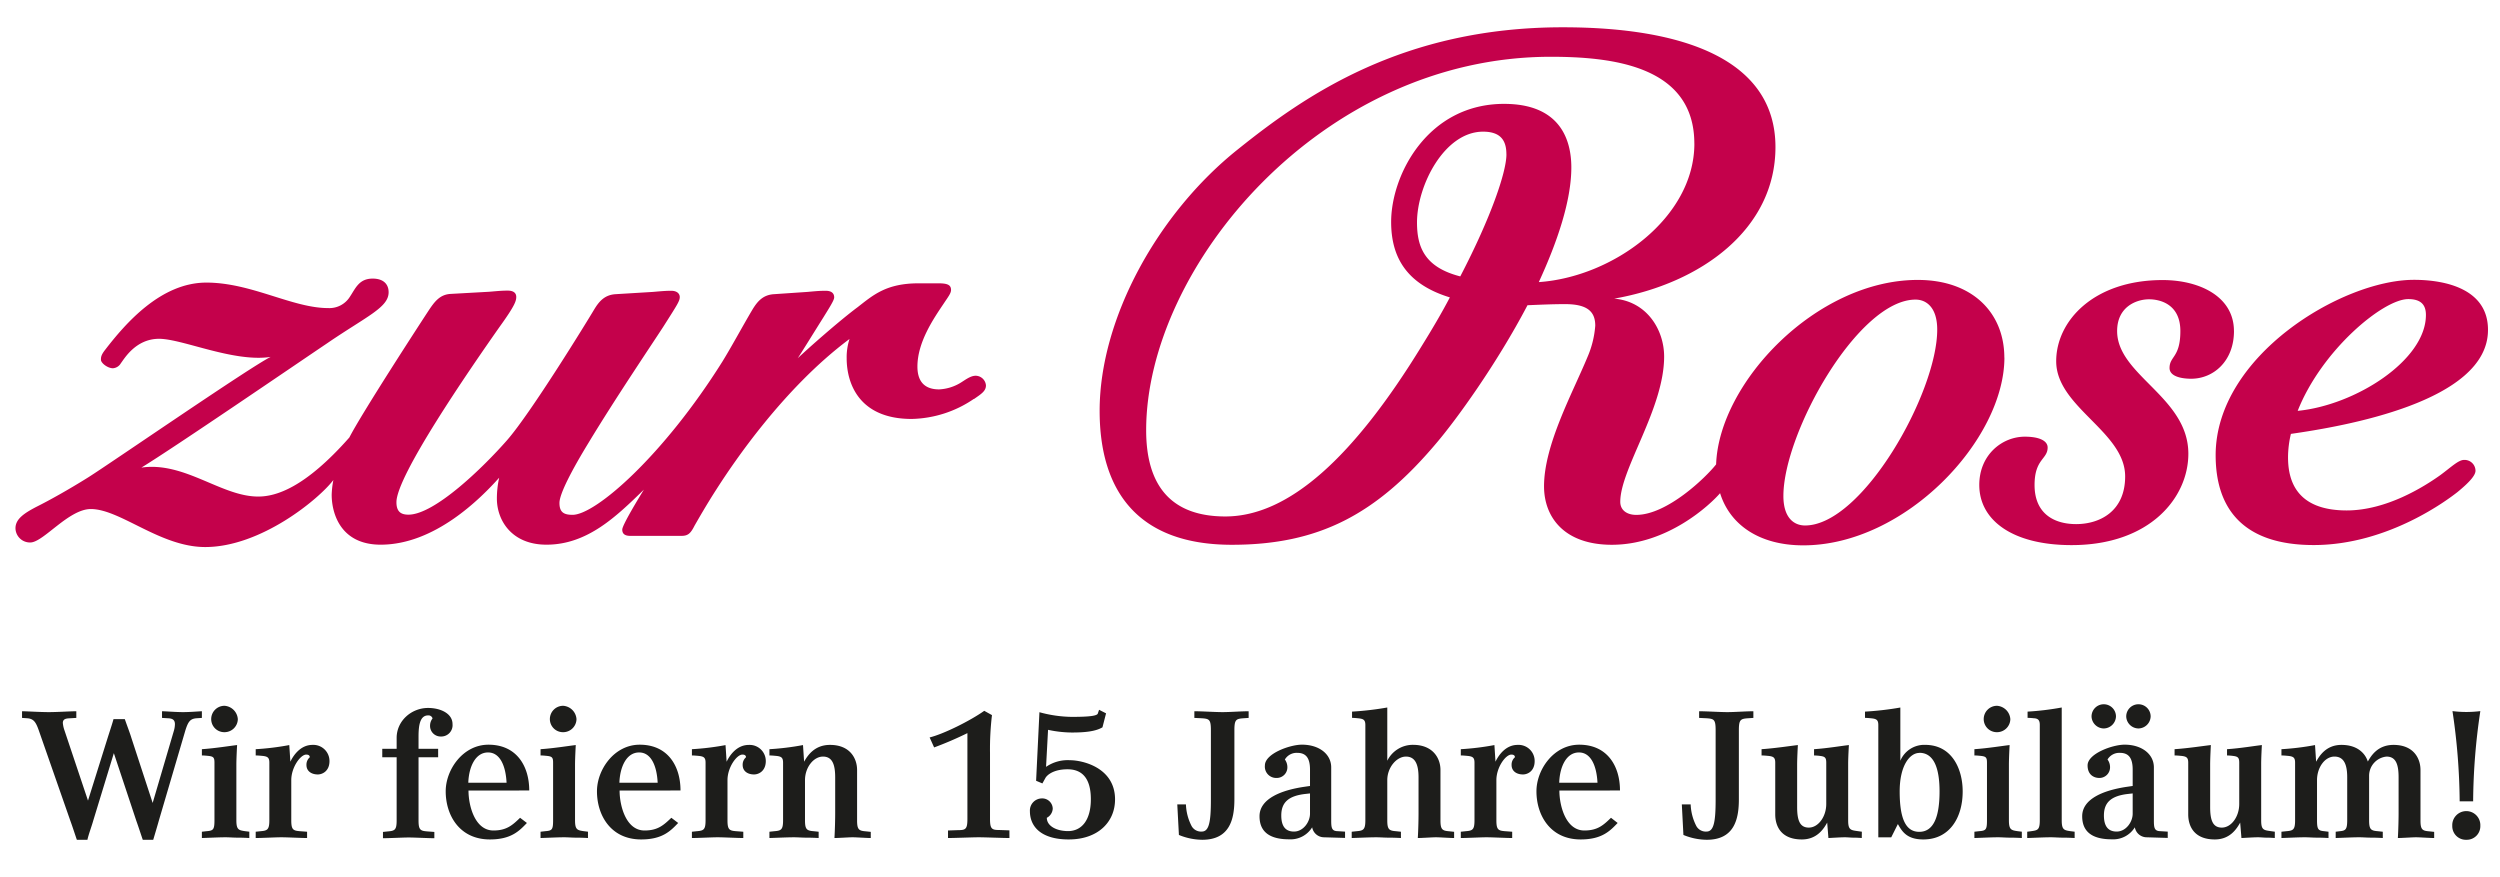
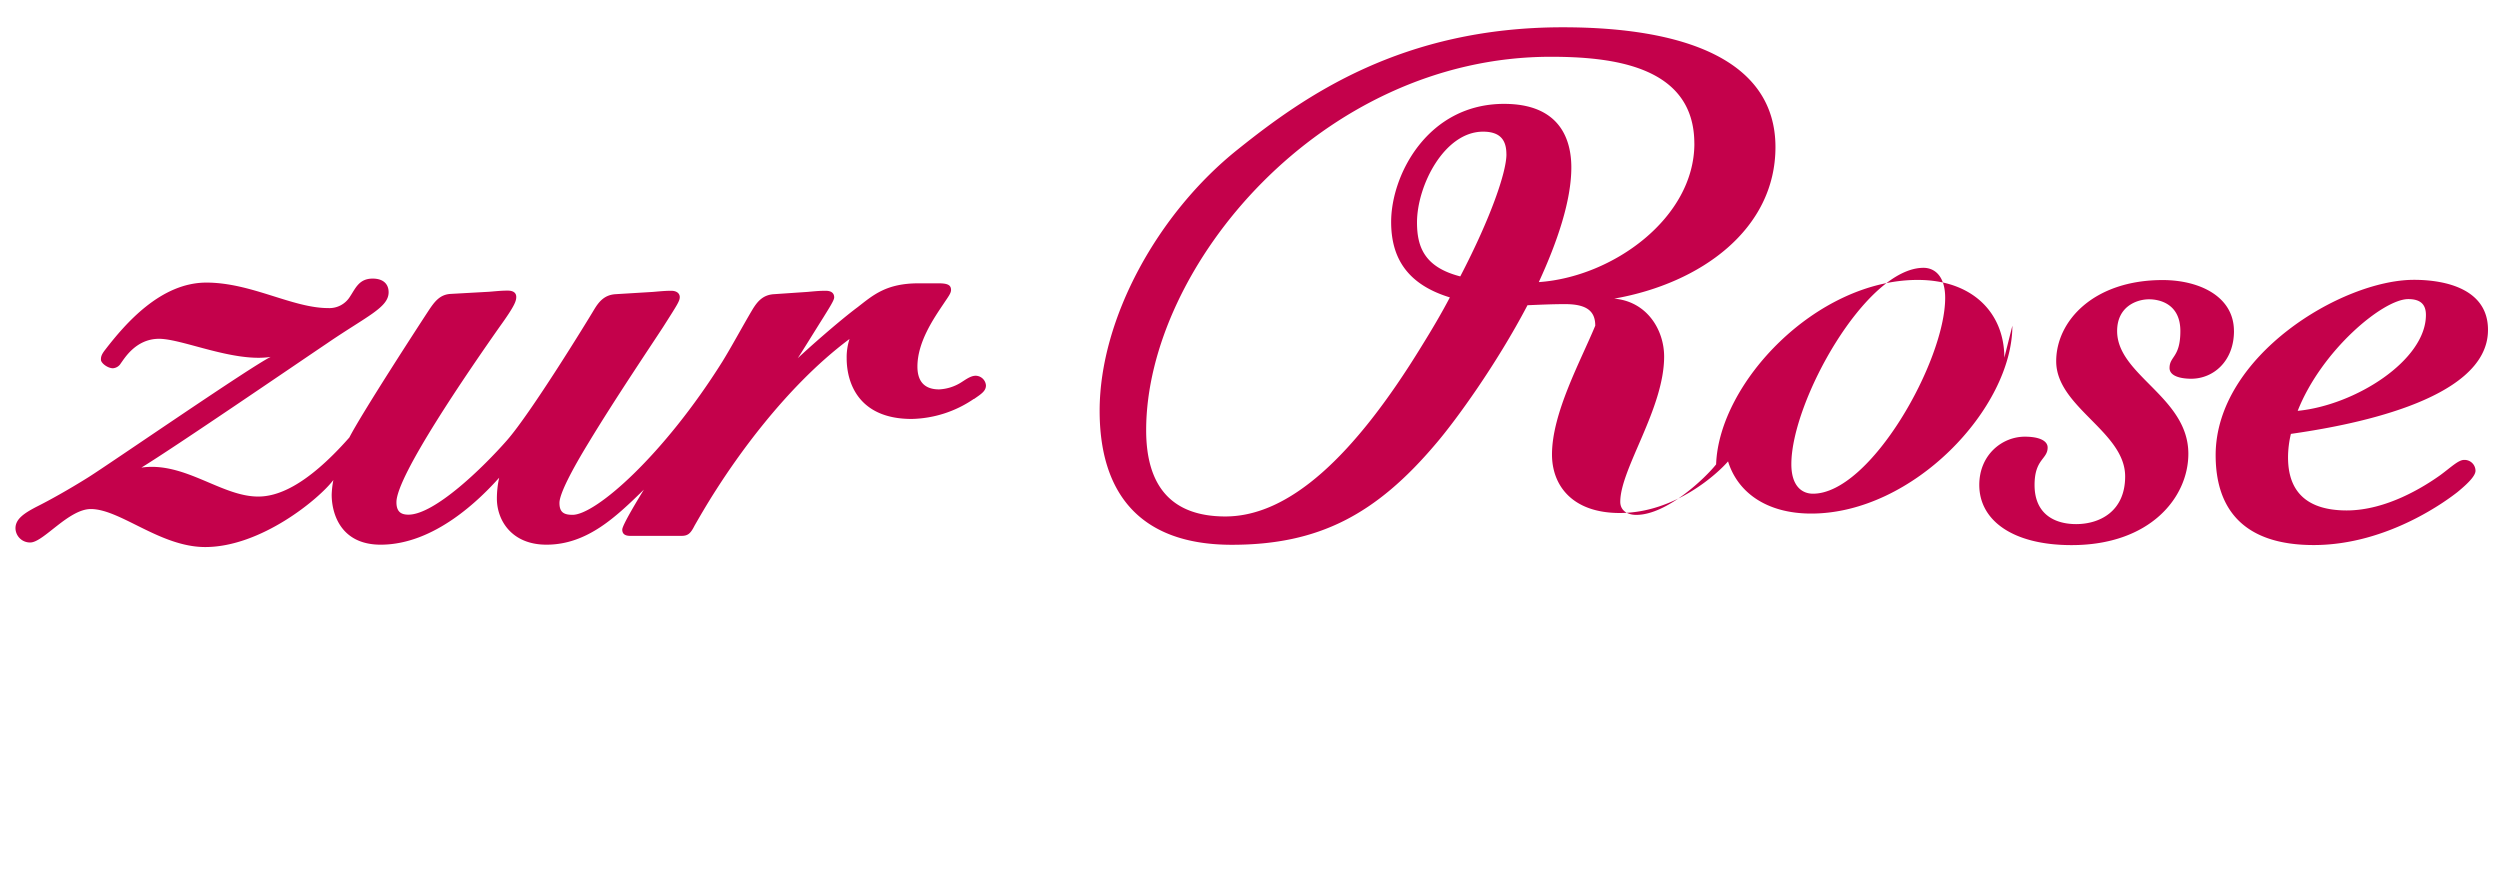
<svg xmlns="http://www.w3.org/2000/svg" width="265" height="93" viewBox="0 0 751.18 263.62">
  <defs>
    <clipPath id="a">
      <path class="a" d="M4.66 8.18h742.92v156.21H4.66z" />
    </clipPath>
    <style>.a{fill:none}.c{fill:#c4014b}.d{fill:#1d1d1b}</style>
  </defs>
  <path class="a" d="M0 0h751.18v262.63H0z" />
  <g clip-path="url(#a)">
-     <path class="c" d="M292.58 119.88a34.26 34.26 0 01-18.66 6c-15.58 0-19.52-10.4-19.52-18.25a17.69 17.69 0 01.86-5.78c-19.68 14.66-34.75 37-39.88 45-3.08 4.77-5.48 9-6.68 11.08-1.2 2.38-2 3.08-3.93 3.08h-15.42c-1.88 0-2.38-.86-2.38-1.89 0-1.36 5-9.55 6.5-12-8.22 8-16.95 16.54-29.27 16.54-10.62 0-14.9-7.5-14.9-13.82a29 29 0 01.69-6.3c-5.65 6.3-19.35 20.12-35.61 20.12-12.16 0-14.72-9.55-14.72-15a27.45 27.45 0 01.51-4.43c-4.27 5.65-21.74 20.14-38.52 20.14-13.52 0-25.5-11.42-34.39-11.42C20.57 153 13 163 9.1 163a4.36 4.36 0 01-4.45-4.26c0-2.72 2.4-4.43 6.34-6.48 3.76-1.87 9.58-5.11 15.57-8.86 6.51-4.1 49.3-33.59 54.78-36.16-11.12 1.71-26.52-5.44-33.55-5.44s-10.44 6-11.46 7.32a3 3 0 01-2.4 1.53c-1.54 0-3.6-1.53-3.6-2.56 0-.68 0-1.36 1.2-2.9 6.16-8 16.78-20.28 30.48-20.28 13.51 0 25.84 7.66 36.62 7.66a7.26 7.26 0 006.5-3.4c1.72-2.56 2.74-5.46 6.86-5.46 3.25 0 4.78 1.71 4.78 4.1 0 4.59-6.5 7.15-18.48 15.34-10.1 6.81-46.05 31.38-55.81 37.35 13-1.88 24 8.7 35.1 8.7 5.3 0 14-2.57 27.39-17.75 3.76-7.33 21.39-34.44 23.63-37.85 2-3.06 3.59-5.11 6.83-5.29l11.64-.65c2.06-.17 3.6-.34 5.49-.34 2.05 0 2.56 1 2.56 1.88 0 1.19-.34 2.55-5 9-9.59 13.65-31 44.83-31 52.69 0 2.72 1.2 3.75 3.6 3.75 7.87 0 22.42-14.15 29.61-22.34s24.31-36.1 26.2-39.3c1.54-2.56 3.24-4.43 6.5-4.61l11.17-.68c2.06-.17 3.6-.34 5.48-.34s2.57 1 2.57 1.88c0 1.19-.68 2.21-5 9-3.42 5.28-14.37 21.48-22.41 34.79-5 8.19-8.74 15.35-8.74 18.07s1.2 3.58 3.93 3.58c7 0 27.39-17.94 45-46 2.74-4.43 6.33-11.09 9.07-15.69 1.55-2.56 3.25-4.43 6.51-4.61l10-.68c2-.17 3.42-.34 5.48-.34 1.87 0 2.56.85 2.56 2 0 .85-1.54 3.23-3.25 6-2.57 4.09-6.84 11-7.71 12.27 3.26-3.07 12.5-11.25 18-15.34 4.62-3.59 8.55-7.17 18.31-7.17h6c2.74 0 3.76.51 3.76 2 0 1-.86 2.06-2.22 4.11-3.09 4.6-7.88 11.59-7.88 18.92 0 3.77 1.54 6.84 6.51 6.84a13.59 13.59 0 006-1.72c1.54-.85 3.25-2.38 5-2.38a3.15 3.15 0 013.08 2.9c0 1.7-1.37 2.55-3.59 4.09M728.92 94.64c0 13.64-21.24 27.12-38.53 28.81 7.21-18.24 25.69-33.58 33.22-33.58 4.11 0 5.31 2 5.31 4.77m18.65 4.44c0-12.11-12.48-15-22.26-15-21.55 0-59.57 22.85-59.57 52.69 0 16.55 8.75 27 29.45 27 22.61 0 40.74-14 43.14-15.86 3.76-3.07 5.49-5.11 5.49-6.48a3.29 3.29 0 00-3.35-3.24h-.08c-1.72 0-3.94 2.22-7.2 4.61-4.78 3.4-16.08 10.57-28.07 10.57-15.58 0-17.63-9.55-17.63-16a30.85 30.85 0 01.86-7c15.57-2.23 59.22-9.56 59.22-31.21m-76.33.33c0-10.57-10.63-15.34-21.41-15.34-20.71 0-32 12.27-32 24.39 0 13.81 20.72 21.14 20.72 34.61 0 10.57-7.71 14.33-14.73 14.33-6.34 0-12.49-2.9-12.49-11.76 0-7.85 3.93-7.68 3.93-11.26 0-1.87-2.22-3.25-6.85-3.25-6.84 0-13.69 5.46-13.69 14.51 0 10.57 9.93 18.07 27.73 18.07 23.63 0 35.09-14.33 35.09-27.45 0-17.06-21.4-23.54-21.4-36.87 0-7.33 5.83-9.54 9.6-9.54 2.91 0 9.4 1.19 9.4 9.54 0 8-3.25 7.51-3.25 11.1 0 2.55 3.6 3.23 6.51 3.23 6.67 0 12.85-5.28 12.85-14.33m-69 8c0-13.46-9.58-23.36-26-23.36-30.48 0-59.75 30.89-60.6 55.42-3.08 3.92-14.71 15.18-24 15.18-2.74 0-4.8-1.36-4.8-3.93 0-9.88 13.18-28 13.18-43.64 0-8-5.12-16.55-15-17.41 26.18-4.6 48.45-20.92 48.45-45.53 0-26.43-27.92-36-63.86-36C421.31 8.18 392 28.81 372 44.83c-24 19.1-41.59 50.81-41.59 78.6 0 23.91 11.3 40.26 39.72 40.26 26 0 43.3-9 61.44-30.52 5.83-6.83 18-23.54 27.4-41.46 3.93-.16 7.53-.33 11.29-.33 6.68 0 9.07 2.22 9.07 6.48a29.16 29.16 0 01-2.39 9.55c-4.45 10.74-13 26.26-13 38.71 0 9.21 6 17.57 20.38 17.57 16.76 0 29.6-12.11 32.52-15.51 2.9 9.37 11.63 15.68 25 15.68 30.64 0 60.43-31.72 60.43-56.45m-20.19-8.35c0 18.92-22.44 58.83-39.72 58.83-3.25 0-6.5-2.22-6.5-8.87 0-18.93 22.43-59 39.71-59 3.26 0 6.51 2.38 6.51 9M452.64 46.38c0 5.28-4.63 18.93-13.87 36.67-10.63-2.73-13-8.71-13-16.2 0-11.09 8.21-27.29 19.86-27.29 5.65 0 7 3.07 7 6.82m56.48-3.24c0 22.34-24.48 40.08-46.74 41.62 5.65-12.28 9.77-24.56 9.77-34.46 0-8.18-3.26-19.09-20.2-19.09C429 31.21 418 52.52 418 66.68c0 10.23 4.29 18.59 17.64 22.68-2.4 4.6-5.32 9.55-8.39 14.5-20.55 33.58-40.06 51.32-59.06 51.32-16.09 0-23.8-9-23.8-25.9 0-49 52.57-112.22 121.57-112.22 18.48 0 43.14 2.72 43.14 26.08" />
+     <path class="c" d="M292.58 119.88a34.26 34.26 0 01-18.66 6c-15.58 0-19.52-10.4-19.52-18.25a17.69 17.69 0 01.86-5.78c-19.68 14.66-34.75 37-39.88 45-3.08 4.77-5.48 9-6.68 11.08-1.2 2.38-2 3.08-3.93 3.08h-15.42c-1.88 0-2.38-.86-2.38-1.89 0-1.36 5-9.55 6.5-12-8.22 8-16.95 16.54-29.27 16.54-10.62 0-14.9-7.5-14.9-13.82a29 29 0 01.69-6.3c-5.65 6.3-19.35 20.12-35.61 20.12-12.16 0-14.72-9.55-14.72-15a27.45 27.45 0 01.51-4.43c-4.27 5.65-21.74 20.14-38.52 20.14-13.52 0-25.5-11.42-34.39-11.42C20.57 153 13 163 9.1 163a4.36 4.36 0 01-4.45-4.26c0-2.72 2.4-4.43 6.34-6.48 3.76-1.87 9.58-5.11 15.57-8.86 6.51-4.1 49.3-33.59 54.78-36.16-11.12 1.71-26.52-5.44-33.55-5.44s-10.44 6-11.46 7.32a3 3 0 01-2.4 1.53c-1.54 0-3.6-1.53-3.6-2.56 0-.68 0-1.36 1.2-2.9 6.16-8 16.78-20.28 30.48-20.28 13.51 0 25.84 7.66 36.62 7.66a7.26 7.26 0 006.5-3.4c1.72-2.56 2.74-5.46 6.86-5.46 3.25 0 4.78 1.71 4.78 4.1 0 4.59-6.5 7.15-18.48 15.34-10.1 6.81-46.05 31.38-55.81 37.35 13-1.88 24 8.7 35.1 8.7 5.3 0 14-2.57 27.39-17.75 3.76-7.33 21.39-34.44 23.63-37.85 2-3.06 3.59-5.11 6.83-5.29l11.64-.65c2.06-.17 3.6-.34 5.49-.34 2.05 0 2.56 1 2.56 1.88 0 1.19-.34 2.55-5 9-9.59 13.65-31 44.83-31 52.69 0 2.72 1.2 3.75 3.6 3.75 7.87 0 22.42-14.15 29.61-22.34s24.31-36.1 26.2-39.3c1.54-2.56 3.24-4.43 6.5-4.61l11.17-.68c2.06-.17 3.6-.34 5.48-.34s2.57 1 2.57 1.88c0 1.19-.68 2.21-5 9-3.42 5.28-14.37 21.48-22.41 34.79-5 8.19-8.74 15.35-8.74 18.07s1.2 3.58 3.93 3.58c7 0 27.39-17.94 45-46 2.74-4.43 6.33-11.09 9.07-15.69 1.55-2.56 3.25-4.43 6.51-4.61l10-.68c2-.17 3.42-.34 5.48-.34 1.87 0 2.56.85 2.56 2 0 .85-1.54 3.23-3.25 6-2.57 4.09-6.84 11-7.71 12.27 3.26-3.07 12.5-11.25 18-15.34 4.62-3.59 8.55-7.17 18.31-7.17h6c2.74 0 3.76.51 3.76 2 0 1-.86 2.06-2.22 4.11-3.09 4.6-7.88 11.59-7.88 18.92 0 3.77 1.54 6.84 6.51 6.84a13.59 13.59 0 006-1.72c1.54-.85 3.25-2.38 5-2.38a3.15 3.15 0 013.08 2.9c0 1.7-1.37 2.55-3.59 4.09M728.92 94.64c0 13.64-21.24 27.12-38.53 28.81 7.21-18.24 25.69-33.58 33.22-33.58 4.11 0 5.31 2 5.31 4.77m18.65 4.44c0-12.11-12.48-15-22.26-15-21.55 0-59.57 22.85-59.57 52.69 0 16.55 8.75 27 29.45 27 22.61 0 40.74-14 43.14-15.86 3.76-3.07 5.49-5.11 5.49-6.48a3.29 3.29 0 00-3.35-3.24h-.08c-1.72 0-3.94 2.22-7.2 4.61-4.78 3.4-16.08 10.57-28.07 10.57-15.58 0-17.63-9.55-17.63-16a30.85 30.85 0 01.86-7c15.57-2.23 59.22-9.56 59.22-31.21m-76.33.33c0-10.57-10.63-15.34-21.41-15.34-20.71 0-32 12.27-32 24.39 0 13.81 20.72 21.14 20.72 34.61 0 10.57-7.71 14.33-14.73 14.33-6.34 0-12.49-2.9-12.49-11.76 0-7.85 3.93-7.68 3.93-11.26 0-1.87-2.22-3.25-6.85-3.25-6.84 0-13.69 5.46-13.69 14.51 0 10.57 9.93 18.07 27.73 18.07 23.63 0 35.09-14.33 35.09-27.45 0-17.06-21.4-23.54-21.4-36.87 0-7.33 5.83-9.54 9.6-9.54 2.91 0 9.4 1.19 9.4 9.54 0 8-3.25 7.51-3.25 11.1 0 2.55 3.6 3.23 6.51 3.23 6.67 0 12.85-5.28 12.85-14.33m-69 8c0-13.46-9.58-23.36-26-23.36-30.48 0-59.75 30.89-60.6 55.42-3.08 3.92-14.71 15.18-24 15.18-2.74 0-4.8-1.36-4.8-3.93 0-9.88 13.18-28 13.18-43.64 0-8-5.12-16.55-15-17.41 26.18-4.6 48.45-20.92 48.45-45.53 0-26.43-27.92-36-63.86-36C421.31 8.18 392 28.81 372 44.83c-24 19.1-41.59 50.81-41.59 78.6 0 23.91 11.3 40.26 39.72 40.26 26 0 43.3-9 61.44-30.52 5.83-6.83 18-23.54 27.4-41.46 3.93-.16 7.53-.33 11.29-.33 6.68 0 9.07 2.22 9.07 6.48c-4.45 10.74-13 26.26-13 38.71 0 9.21 6 17.57 20.38 17.57 16.76 0 29.6-12.11 32.52-15.51 2.9 9.37 11.63 15.68 25 15.68 30.64 0 60.43-31.72 60.43-56.45m-20.19-8.35c0 18.92-22.44 58.83-39.72 58.83-3.25 0-6.5-2.22-6.5-8.87 0-18.93 22.43-59 39.71-59 3.26 0 6.51 2.38 6.51 9M452.64 46.38c0 5.28-4.63 18.93-13.87 36.67-10.63-2.73-13-8.71-13-16.2 0-11.09 8.21-27.29 19.86-27.29 5.65 0 7 3.07 7 6.82m56.48-3.24c0 22.34-24.48 40.08-46.74 41.62 5.65-12.28 9.77-24.56 9.77-34.46 0-8.18-3.26-19.09-20.2-19.09C429 31.21 418 52.52 418 66.68c0 10.23 4.29 18.59 17.64 22.68-2.4 4.6-5.32 9.55-8.39 14.5-20.55 33.58-40.06 51.32-59.06 51.32-16.09 0-23.8-9-23.8-25.9 0-49 52.57-112.22 121.57-112.22 18.48 0 43.14 2.72 43.14 26.08" />
  </g>
-   <path class="d" d="M59 215.82c-1.89.16-2.48 1.07-3.29 3.6l-8 27.21c-.43 1.56-1.24 4.25-1.67 5.7H42.9c-.43-1.23-1.35-4.08-1.94-5.7l-6.75-20.33L28 246.63c-.43 1.56-1.46 4.31-1.73 5.7h-3.18c-.43-1.23-1.35-4.08-1.95-5.7l-9.5-27.21c-.86-2.42-1.51-3.44-3.4-3.6l-1.62-.11v-2c1.3 0 5.4.26 8.05.26 2.48 0 6.58-.26 8.26-.26v2l-1.89.11c-1 .05-2.16.1-2.16 1.39a8.79 8.79 0 00.48 2.21l7.08 21.14 5.88-18.77c.7-2.21 1.51-4.63 1.78-5.71h3.4c.65 1.89 1.57 4.25 2 5.71l6.37 19.47 6.42-21.84a7.18 7.18 0 00.27-1.83c0-1.34-.81-1.72-2.05-1.77l-1.83-.11v-2c1 0 4.15.26 6.31.26s4.38-.21 5.67-.26v2zM74.91 251.8c-1-.06-2.32-.11-3.56-.11s-2.48-.11-3.56-.11c-2.11 0-5 .16-7.13.22v-1.89l1.4-.16c2-.16 2.38-.43 2.38-3.28v-17.32c0-1.45-.27-1.82-1.62-2 0 0-1.35-.16-2.16-.16v-1.88c4-.27 8.42-1 10.58-1.24 0 0-.22 3.88-.22 5.92v16.67c0 2.8.65 3 2.6 3.28l1.29.16zM67.46 220a3.93 3.93 0 01-4-3.93 4 4 0 014-4 4.31 4.31 0 014 4 4 4 0 01-4 3.93zM95.48 232.7c-1.78 0-3.4-.91-3.4-2.85a2.93 2.93 0 011-2.31c0-.54-.38-.81-1.08-.81-1.67 0-4.48 3.77-4.48 7.69v12.05c0 2.8.54 3.12 2.59 3.28l2.16.16v1.89c-1 0-2.43-.06-3.83-.11s-2.86-.11-3.89-.11-2.43.06-3.83.11-2.86.11-3.89.11v-1.89l1.51-.16c2-.16 2.59-.48 2.59-3.28v-17.32c0-1.45-.48-1.82-1.83-2 0 0-1.46-.16-2.27-.16v-1.88a79.32 79.32 0 0010.09-1.24l.33 5c.86-1.83 3-5.05 6.64-5.05a4.85 4.85 0 015.11 4.9c0 2.85-2 3.98-3.52 3.98zM132.46 221.3a3.18 3.18 0 01-3.24-3.28 3.52 3.52 0 01.75-2.15 1.25 1.25 0 00-1.35-.91c-2.43 0-2.86 3-2.86 6.34v3.7h5.89v2.53h-5.89v19c0 2.8.54 3.12 2.59 3.28l2.16.16v1.89c-1 0-2.43-.06-3.83-.11s-2.86-.11-3.89-.11-2.43.06-3.83.11-2.86.11-3.89.11v-1.89l1.51-.16c2.06-.16 2.6-.48 2.6-3.28v-19h-4.32V225h4.32v-3.28c0-5.16 4.48-9 9.44-9 3.73 0 7.35 1.66 7.35 4.84a3.4 3.4 0 01-3.51 3.74zM140.77 237.54c0 4.52 1.89 12 7.5 12 4 0 5.78-1.67 8-3.82l2.05 1.56c-2.32 2.42-4.75 4.95-11.12 4.95-9.13 0-13.28-7.26-13.28-14.47 0-6.51 5.18-14 12.85-14 8.47 0 12.25 6.45 12.25 13.76zm11.44-2.36c-.27-5.33-2.1-9.09-5.56-9.09-3.83 0-5.77 4.35-5.94 9.09zM176.67 251.8c-1-.06-2.32-.11-3.57-.11s-2.48-.11-3.56-.11c-2.1 0-5 .16-7.12.22v-1.89l1.4-.16c2.05-.16 2.37-.43 2.37-3.28v-17.32c0-1.45-.26-1.82-1.61-2 0 0-1.35-.16-2.16-.16v-1.88c4.05-.27 8.42-1 10.58-1.24 0 0-.22 3.88-.22 5.92v16.67c0 2.8.65 3 2.59 3.28l1.3.16zm-7.45-31.8a3.93 3.93 0 01-4-3.93 4 4 0 014-4 4.3 4.3 0 014 4 4 4 0 01-4 3.93zM186.17 237.54c0 4.52 1.89 12 7.5 12 4.05 0 5.78-1.67 8.05-3.82l2.05 1.56c-2.32 2.42-4.75 4.95-11.12 4.95-9.13 0-13.28-7.26-13.28-14.47 0-6.51 5.18-14 12.84-14 8.48 0 12.26 6.45 12.26 13.76zm11.44-2.36c-.27-5.33-2.1-9.09-5.56-9.09-3.83 0-5.77 4.35-5.94 9.09zM226.55 232.7c-1.78 0-3.4-.91-3.4-2.85a2.93 2.93 0 011-2.31c0-.54-.38-.81-1.08-.81-1.67 0-4.48 3.77-4.48 7.69v12.05c0 2.8.54 3.12 2.59 3.28l2.16.16v1.89c-1 0-2.43-.06-3.83-.11s-2.87-.11-3.89-.11-2.43.06-3.83.11-2.87.11-3.89.11v-1.89l1.51-.16c2.05-.16 2.59-.48 2.59-3.28v-17.32c0-1.45-.48-1.82-1.83-2 0 0-1.46-.16-2.27-.16v-1.88a79.32 79.32 0 0010.1-1.23l.33 5c.86-1.83 3-5.05 6.64-5.05a4.85 4.85 0 015.13 4.94c-.04 2.8-1.99 3.93-3.55 3.93zM261.64 251.8c-.7 0-1.73-.06-2.76-.11s-2-.11-2.7-.11-1.67.06-2.7.11-2 .11-2.75.11c.16-2.75.22-5.81.22-7.48v-10.76c0-3.87-.87-6.23-3.67-6.23s-5.4 3.22-5.4 7.09v12.05c0 2.75.54 3.12 2.59 3.28l1.51.16v1.89c-1-.06-2.37-.11-3.67-.11s-2.65-.11-3.72-.11c-2.11 0-5.3.16-7.4.22v-1.89l1.51-.16c2.05-.16 2.59-.48 2.59-3.28v-17.32c0-1.45-.48-1.82-1.83-2 0 0-1.46-.16-2.27-.16v-1.88a79.32 79.32 0 0010.09-1.24l.33 5c1-1.77 3.08-5.05 7.77-5.05 6.1 0 8.15 4.14 8.15 7.53v15.16c0 2.75.54 3.12 2.6 3.28l1.51.16zM303.31 251.8c-1.08 0-2.86-.06-4.59-.11s-3.56-.11-4.64-.11-2.86.06-4.59.11-3.56.11-4.64.11v-2.26l3.13-.11c2.21 0 2.7-.38 2.7-3.39v-25.76a104.26 104.26 0 01-10 4.3l-1.35-3c4.1-1 12.1-4.94 16.41-8l2.32 1.29a85.57 85.57 0 00-.59 11.34V246c0 3 .49 3.39 2.7 3.39l3.13.11zM321.13 252.23c-8.26 0-11.67-3.82-11.67-8.5a3.63 3.63 0 013.41-3.82 3.16 3.16 0 013.45 3.07 3.3 3.3 0 01-1.78 2.74c0 2.53 3 4 6.37 4 4.1 0 6.86-3.28 6.86-9.57 0-6.51-2.81-9-7-9-4.37 0-6.21 1.83-6.64 2.59l-.92 1.66-1.89-.8 1-20.6a38.15 38.15 0 009.77 1.4c5.4 0 7.55-.33 7.77-1l.38-1.13 2.1 1.07-1.08 4.2c-2.1 1.24-5.29 1.56-9.17 1.56a34.51 34.51 0 01-7.18-.81l-.6 11.13a11.44 11.44 0 017.13-2c4 0 13.6 2.31 13.6 11.78.01 6.7-5.04 12.03-13.91 12.03zM373.6 215.82c-2.22.16-2.7.43-2.7 3.6v20.76c0 6-1.41 12.15-9.67 12.15a18.8 18.8 0 01-7-1.45l-.49-9.19h2.6a15.31 15.31 0 001.67 6.45 3.23 3.23 0 003.08 1.72c2.16 0 2.75-2.74 2.75-9.57v-20.87c0-3.23-.49-3.44-2.7-3.6l-2.27-.11v-2c2.22 0 6.27.26 8.48.26s5.67-.26 7.83-.26v2zM397.73 251.58a3.63 3.63 0 01-3.46-3 7.6 7.6 0 01-6.91 3.61c-6.1 0-8.91-2.42-8.91-6.94 0-5.27 6.54-7.85 13.66-8.87l1.51-.22v-4.89c0-3.23-1-5.06-3.83-5.06a4.1 4.1 0 00-3.72 2 3.92 3.92 0 01.75 2.26 3.19 3.19 0 01-3.24 3.28 3.4 3.4 0 01-3.51-3.77c0-3.54 7.51-6.23 11.12-6.23 5.19 0 8.8 2.85 8.8 6.83v15.86c0 2.1.11 3.12 1.57 3.28l2.59.16v1.89zm-4.11-13.18l-1.51.17c-5 .59-7.12 2.58-7.12 6.45 0 3 1.08 4.84 3.83 4.84s4.8-2.85 4.8-5.38zM436.92 251.8c-.7 0-1.73-.06-2.75-.11s-2-.11-2.7-.11-1.68.06-2.7.11-2 .11-2.76.11c.17-2.75.22-5.81.22-7.48v-10.76c0-3.87-1-6.23-3.78-6.23s-5.61 3.22-5.61 7.09v12.05c0 2.75.54 3.12 2.59 3.28l1.51.16v1.89c-1-.06-2.38-.11-3.67-.11s-2.65-.11-3.73-.11c-2.1 0-5.29.16-7.39.22v-1.89l1.51-.16c2-.16 2.59-.48 2.59-3.28v-28.61c0-1.45-.49-1.83-1.84-2 0 0-1.35-.16-2.16-.16v-1.88a92.33 92.33 0 0010.59-1.24v16a8.55 8.55 0 017.72-4.78c6.1 0 8.26 4.14 8.26 7.53v15.16c0 2.75.54 3.12 2.59 3.28l1.51.16zM457.59 232.7c-1.78 0-3.4-.91-3.4-2.85a2.9 2.9 0 011-2.31c0-.54-.38-.81-1.08-.81-1.68 0-4.49 3.77-4.49 7.69v12.05c0 2.8.54 3.12 2.6 3.28l2.15.16v1.89c-1 0-2.42-.06-3.83-.11s-2.86-.11-3.89-.11-2.42.06-3.83.11-2.86.11-3.89.11v-1.89l1.52-.16c2.05-.16 2.59-.48 2.59-3.28v-17.32c0-1.45-.49-1.82-1.84-2 0 0-1.46-.16-2.27-.16v-1.88a79.56 79.56 0 0010.1-1.24l.32 5c.87-1.83 3-5.05 6.64-5.05a4.84 4.84 0 015.13 4.94c-.02 2.81-1.96 3.94-3.53 3.94zM468.55 237.54c0 4.52 1.89 12 7.51 12 4.05 0 5.77-1.67 8-3.82l2 1.56c-2.32 2.42-4.75 4.95-11.12 4.95-9.12 0-13.28-7.26-13.28-14.47 0-6.51 5.18-14 12.85-14 8.47 0 12.25 6.45 12.25 13.76zm11.45-2.36c-.27-5.33-2.11-9.09-5.56-9.09-3.84 0-5.78 4.35-5.94 9.09zM525.18 215.82c-2.21.16-2.7.43-2.7 3.6v20.76c0 6-1.4 12.15-9.66 12.15a18.85 18.85 0 01-7-1.45l-.48-9.19H508a15.31 15.31 0 001.67 6.45 3.23 3.23 0 003.08 1.72c2.16 0 2.75-2.74 2.75-9.57v-20.87c0-3.23-.48-3.44-2.7-3.6l-2.26-.11v-2c2.21 0 6.26.26 8.47.26s5.67-.26 7.83-.26v2zM559.41 251.8c-.71-.06-1.62-.11-2.49-.11s-1.78-.11-2.53-.11c-1.46 0-3.57.16-5 .22l-.37-4.63c-1 1.78-3 5.06-7.61 5.06-6.38 0-8-4.14-8-7.53v-15.55c0-1.45-.49-1.82-1.84-2 0 0-1.46-.16-2.27-.16v-1.88c4.05-.27 8.75-1 10.91-1.24 0 0-.22 3.88-.22 5.92v12.64c0 3.87.7 6.24 3.51 6.24s5.24-3.23 5.24-7.1v-12.42c0-1.45-.38-1.82-1.73-2a17.15 17.15 0 00-1.94-.16v-1.88c4-.27 8.26-1 10.47-1.24 0 0-.22 3.61-.22 5.65v17c0 2.69.65 2.9 2.6 3.17l1.51.21zM577.92 252.23c-4.91 0-6.37-2.32-7.66-4.63l-2 4h-3.88v-33.74c0-1.45-.49-1.83-1.84-2 0 0-1.35-.16-2.16-.16v-1.88a91.76 91.76 0 0010.62-1.23v16a7.76 7.76 0 017.45-4.78c8 0 11.28 7.15 11.28 14 .01 7.75-3.87 14.42-11.81 14.42zm-1.19-26c-2.91 0-5.93 3.81-5.93 11.56 0 8 1.72 12.15 5.88 12.15 4.37 0 6.1-4.62 6.1-12.15 0-6.43-1.46-11.59-6.05-11.59zM607.5 251.8c-1-.06-2.32-.11-3.56-.11s-2.48-.11-3.56-.11c-2.11 0-5 .16-7.13.22v-1.89l1.4-.16c2.06-.16 2.38-.43 2.38-3.28v-17.32c0-1.45-.27-1.82-1.62-2 0 0-1.35-.16-2.16-.16v-1.88c4-.27 8.42-1 10.58-1.24 0 0-.21 3.88-.21 5.92v16.67c0 2.8.64 3 2.59 3.28l1.29.16zm-7.45-31.8a3.93 3.93 0 01-4-3.93 4 4 0 014-4 4.31 4.31 0 014 4 4 4 0 01-4 3.93zM623.37 251.8c-1-.06-2.32-.11-3.56-.11s-2.48-.11-3.56-.11c-2.11 0-5 .16-7.13.22v-1.89l1.19-.16c1.94-.27 2.59-.37 2.59-3.28v-28.66c0-1.46-.54-1.94-1.83-2 0 0-1-.11-1.84-.11v-1.88a83.78 83.78 0 0010.26-1.24v33.88c0 2.8.64 3 2.59 3.28l1.29.16zM644.91 251.58a3.62 3.62 0 01-3.45-3 7.62 7.62 0 01-6.91 3.61c-6.1 0-8.91-2.42-8.91-6.94 0-5.27 6.53-7.85 13.66-8.87l1.51-.22v-4.89c0-3.23-1-5.06-3.83-5.06a4.12 4.12 0 00-3.73 2 3.85 3.85 0 01.76 2.26 3.19 3.19 0 01-3.24 3.28c-1.57 0-3.51-.91-3.51-3.77 0-3.54 7.5-6.23 11.12-6.23 5.18 0 8.8 2.85 8.8 6.83v15.86c0 2.1.11 3.12 1.57 3.28l2.59.16v1.89zm-12.79-32.7a3.73 3.73 0 01-3.67-3.6 3.67 3.67 0 017.34 0 3.73 3.73 0 01-3.67 3.6zm8.69 19.52l-1.51.17c-5 .59-7.13 2.58-7.13 6.45 0 3 1.08 4.84 3.84 4.84s4.8-2.85 4.8-5.38zm1.73-19.52a3.73 3.73 0 01-3.67-3.6 3.67 3.67 0 017.34 0 3.73 3.73 0 01-3.67 3.6zM683.51 251.8c-.7-.06-1.62-.11-2.48-.11s-1.78-.11-2.54-.11c-1.46 0-3.56.16-5 .22l-.38-4.63c-1 1.78-3 5.06-7.61 5.06-6.37 0-8-4.14-8-7.53v-15.55c0-1.45-.49-1.82-1.84-2 0 0-1.45-.16-2.26-.16v-1.88c4.05-.27 8.74-1 10.9-1.24 0 0-.21 3.88-.21 5.92v12.64c0 3.87.7 6.24 3.51 6.24s5.23-3.23 5.23-7.1v-12.42c0-1.45-.38-1.82-1.73-2a17.15 17.15 0 00-1.94-.16v-1.88c4-.27 8.26-1 10.47-1.24 0 0-.21 3.61-.21 5.65v17c0 2.69.65 2.9 2.59 3.17l1.51.21zM731.4 251.8c-.71 0-1.73-.06-2.76-.11s-2-.11-2.7-.11-1.67.06-2.7.11-2 .11-2.75.11c.16-2.75.22-5.81.22-7.48v-10.76c0-3.87-.81-6.23-3.62-6.23a5.8 5.8 0 00-5.24 5.75v13.39c0 2.75.54 3.12 2.59 3.28l1.52.16v1.89c-1-.06-2.27-.11-3.51-.11s-2.49-.11-3.57-.11c-2.1 0-5 .16-7.07.22v-1.89l1.3-.16c1.67-.16 2.16-.53 2.16-3.28v-12.91c0-3.87-1-6.23-3.84-6.23s-5.23 3.22-5.23 7.09v12.05c0 2.75.37 3.12 2.16 3.28l1.29.16v1.89c-1-.06-2.27-.11-3.51-.11s-2.48-.11-3.56-.11c-2.11 0-5 .16-7.07.22v-1.89l1.51-.16c2.05-.16 2.59-.48 2.59-3.28v-17.32c0-1.45-.49-1.82-1.84-2 0 0-1.45-.16-2.26-.16v-1.88a79.32 79.32 0 0010.09-1.24l.33 5c1-1.77 3-5.05 7.61-5.05s7.07 2.36 7.93 5c1-1.78 3-5 7.72-5 6.1 0 8.1 4.14 8.1 7.53v15.16c0 2.75.54 3.12 2.59 3.28l1.52.16zM741.06 252.33a4.08 4.08 0 01-4.22-4.19 4.22 4.22 0 118.43 0 4.08 4.08 0 01-4.21 4.19zm2.05-11.56h-4.05a190.15 190.15 0 00-2.16-27.1 34.66 34.66 0 004.16.26 35.78 35.78 0 004.21-.26 188.7 188.7 0 00-2.16 27.1z" />
</svg>